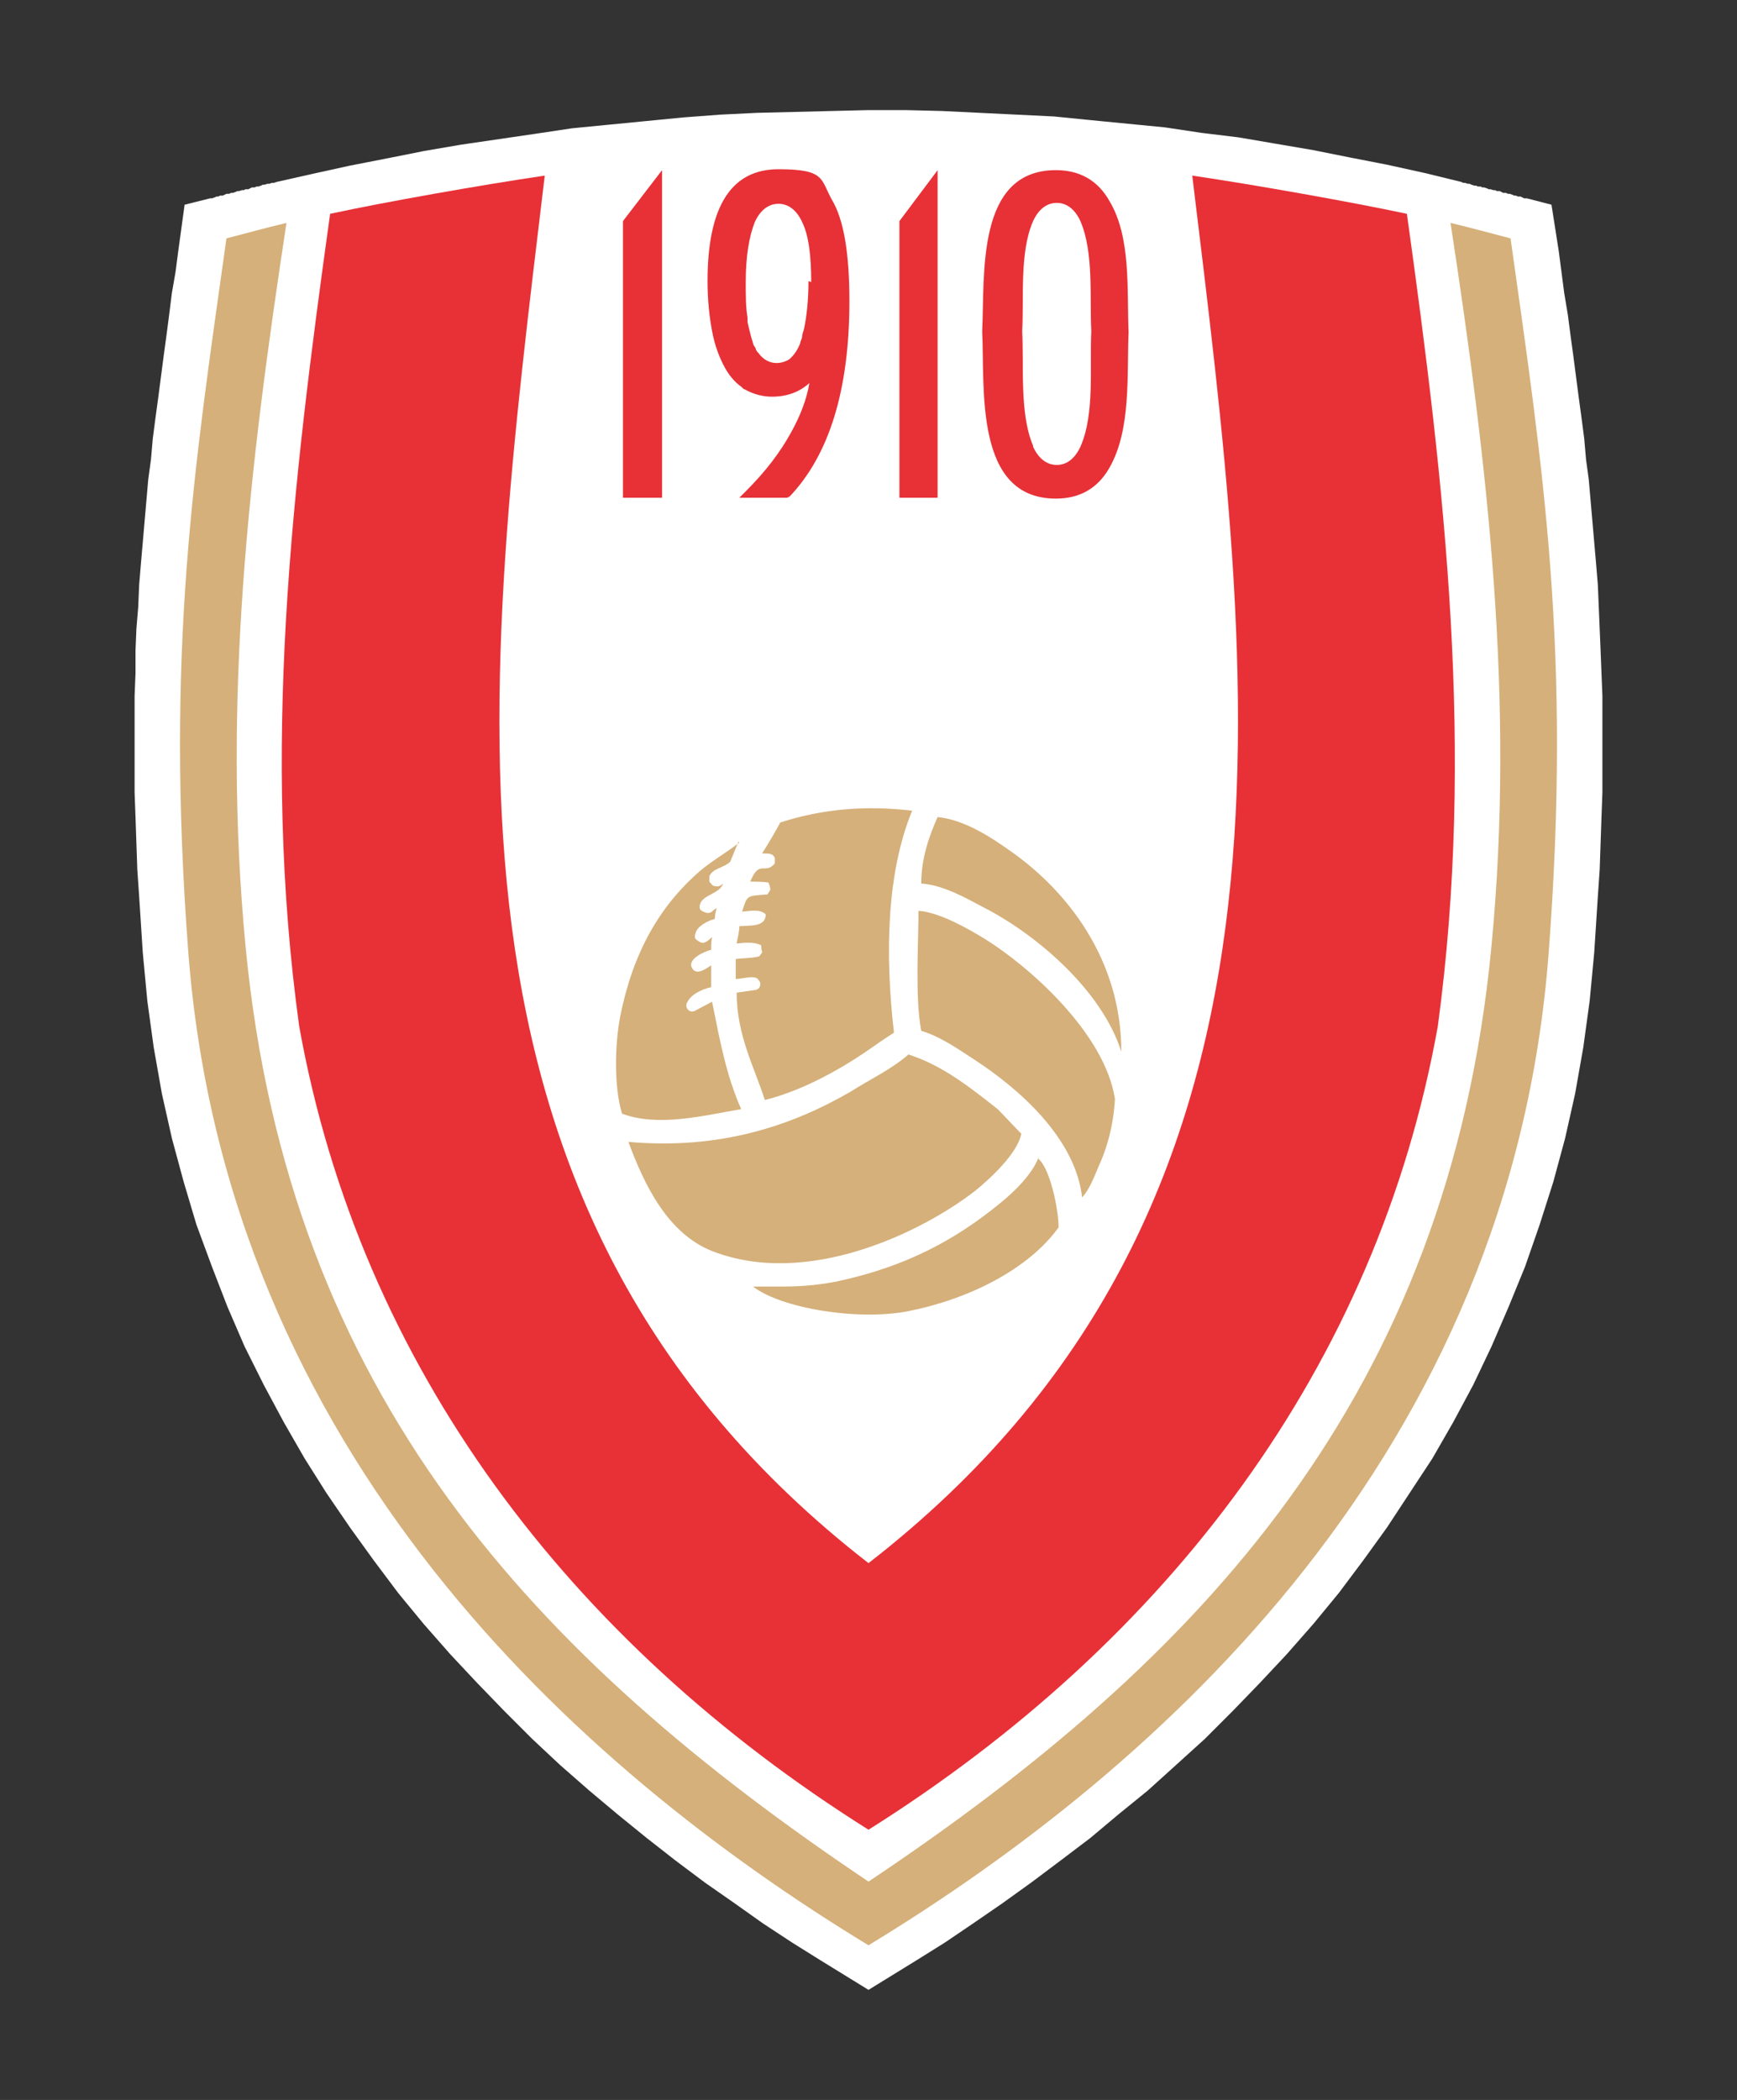
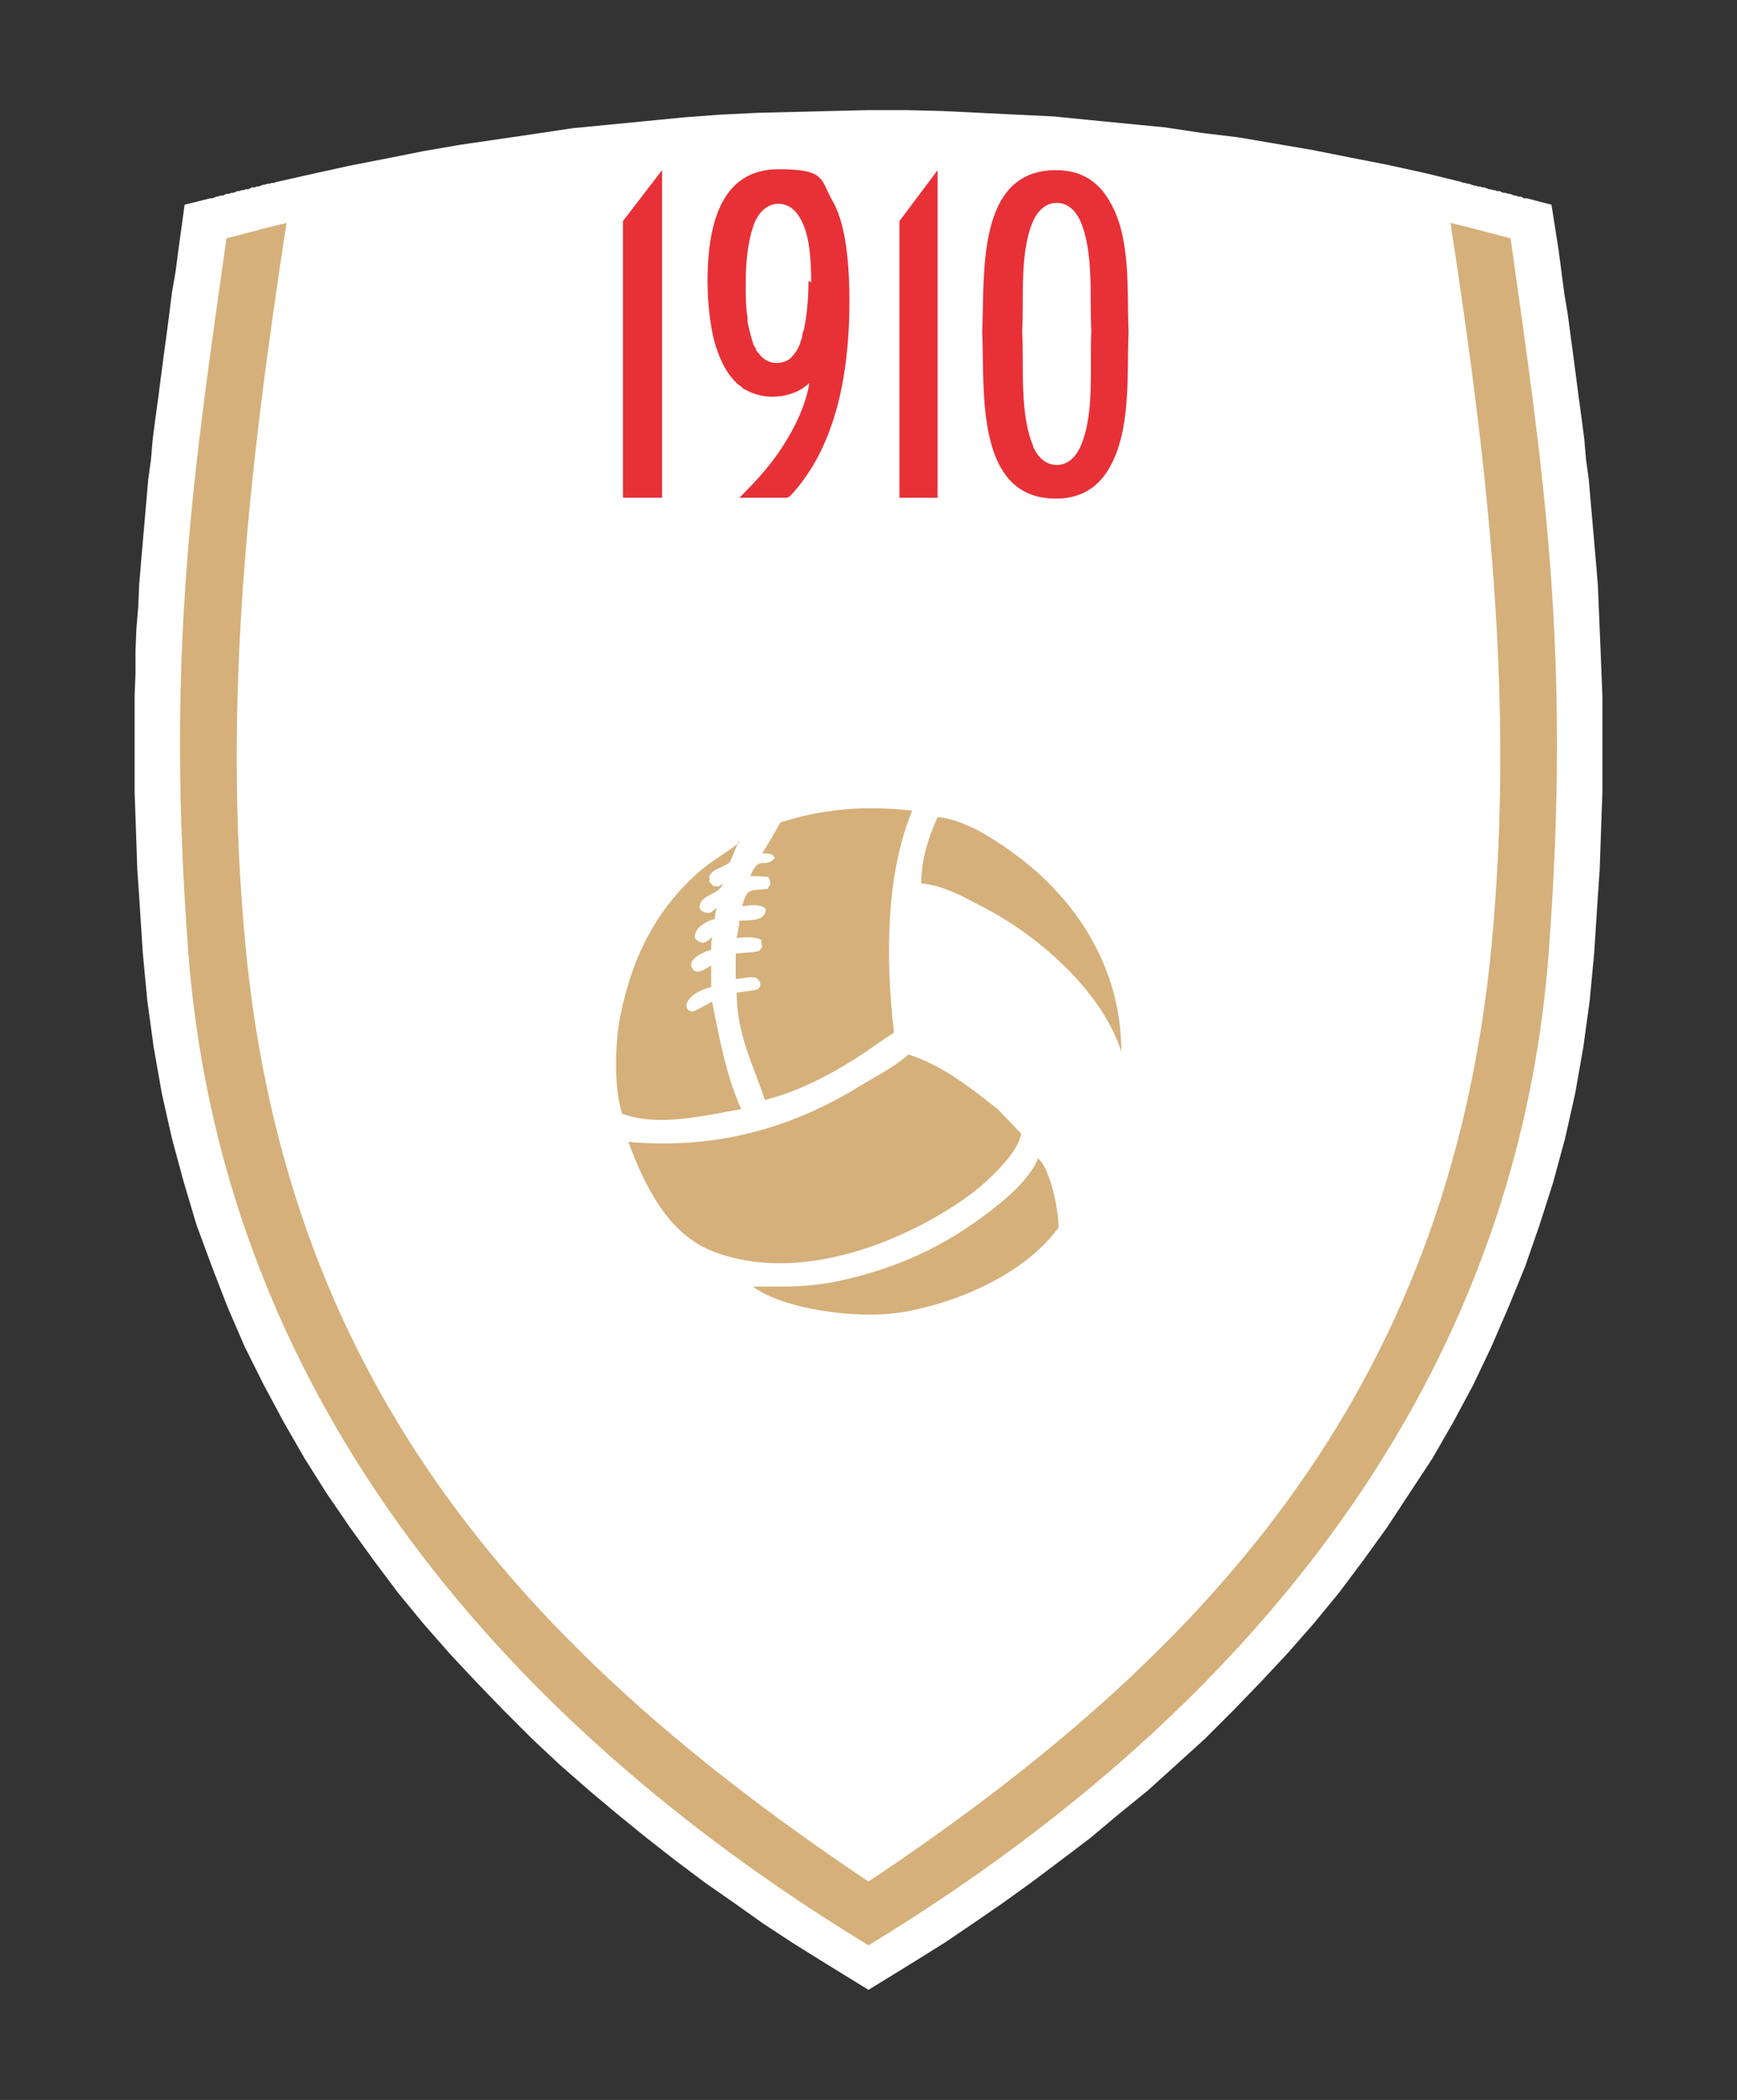
<svg xmlns="http://www.w3.org/2000/svg" id="uuid-f2687211-448e-47e4-8837-2fc26c867f40" data-name="Livello 1" viewBox="0 0 191 230.8">
  <rect x="0" y="0" width="191" height="230.8" fill="#333333" stroke="none" />
  <defs>
    <style>      .uuid-b4cab12a-6434-48d2-a5fa-61d0b974ce4f {        fill: #fff;      }      .uuid-b4cab12a-6434-48d2-a5fa-61d0b974ce4f, .uuid-a98f2101-dffa-4d40-b2ea-5383cd3f7f4a, .uuid-5c52354d-c7dd-4d2b-9e28-93d6e03f43b4 {        fill-rule: evenodd;      }      .uuid-a98f2101-dffa-4d40-b2ea-5383cd3f7f4a {        fill: #d5b07a;      }      .uuid-5c52354d-c7dd-4d2b-9e28-93d6e03f43b4, .uuid-93b33d48-2ce6-4ad1-b046-d2b79330e38c {        fill: #e73137;      }    </style>
  </defs>
  <polygon class="uuid-b4cab12a-6434-48d2-a5fa-61d0b974ce4f" points="80.8 209.2 77.5 206.9 74.3 204.5 71.1 202 67.9 199.4 64.8 196.8 61.6 194 58.5 191.1 55.5 188.1 52.5 185 49.5 181.8 46.6 178.5 43.8 175.1 41.1 171.5 38.5 167.9 35.9 164.1 33.5 160.3 31.2 156.3 29 152.2 26.9 148 25 143.6 23.3 139.2 21.6 134.6 20.2 129.9 18.9 125.1 17.8 120.2 16.9 115.1 16.2 110 15.7 104.7 15.5 101.6 15.3 98.5 15.1 95.6 15 92.7 14.9 89.8 14.8 87.1 14.8 84.3 14.8 81.7 14.8 79.1 14.8 76.5 14.9 74 14.9 71.5 15 69.1 15.2 66.7 15.3 64.3 15.5 61.9 15.7 59.6 15.9 57.3 16.1 55 16.3 52.7 16.6 50.5 16.8 48.2 17.1 45.9 17.4 43.7 17.7 41.4 18 39.1 18.3 36.9 18.6 34.6 18.9 32.2 19.3 29.9 19.6 27.6 20.3 22.5 23.1 21.8 23.3 21.8 23.6 21.7 23.8 21.6 24 21.6 24.2 21.5 24.5 21.5 24.7 21.4 24.9 21.3 25.2 21.3 25.4 21.2 25.6 21.2 25.9 21.1 26.1 21 26.3 21 26.6 20.9 26.8 20.9 27 20.8 27.3 20.8 27.5 20.7 27.7 20.6 28 20.6 28.2 20.5 28.4 20.5 28.7 20.4 28.9 20.3 29.1 20.3 29.4 20.2 29.6 20.2 29.9 20.1 30.1 20.1 30.4 20 34.4 19.1 38.5 18.2 42.6 17.4 46.6 16.6 50.7 15.9 54.8 15.3 58.9 14.7 62.9 14.1 67 13.7 71.1 13.3 75.2 12.9 79.2 12.6 83.3 12.4 87.4 12.3 91.4 12.2 95.5 12.1 99.6 12.1 103.6 12.2 107.7 12.4 111.8 12.6 115.9 12.8 119.9 13.2 124 13.6 128.1 14 132.1 14.6 136.2 15.1 140.3 15.8 144.4 16.5 148.4 17.3 152.5 18.1 156.6 19 160.7 20 160.9 20.1 161.1 20.1 161.4 20.2 161.6 20.2 161.8 20.3 162.1 20.4 162.3 20.4 162.5 20.5 162.8 20.5 163 20.6 163.2 20.6 163.5 20.7 163.7 20.8 163.9 20.8 164.2 20.9 164.4 20.9 164.6 21 164.9 21 165.1 21.1 165.3 21.2 165.6 21.2 165.8 21.3 166 21.3 166.3 21.4 166.5 21.5 166.7 21.5 166.9 21.6 167.2 21.6 167.4 21.7 167.6 21.8 167.9 21.8 170.6 22.5 171.4 27.6 171.7 29.9 172 32.2 172.4 34.6 172.7 36.9 173 39.1 173.3 41.4 173.6 43.7 173.9 45.9 174.2 48.2 174.4 50.5 174.7 52.7 174.9 55 175.1 57.3 175.3 59.6 175.5 61.9 175.7 64.3 175.8 66.7 175.9 69.1 176 71.5 176.1 74 176.2 76.5 176.2 79.1 176.2 81.7 176.2 84.3 176.2 87.1 176.1 89.8 176 92.7 175.9 95.6 175.7 98.5 175.5 101.6 175.3 104.7 174.8 110 174.1 115.1 173.2 120.2 172.1 125.1 170.8 129.9 169.3 134.6 167.7 139.2 165.9 143.6 164 148 162 152.2 159.8 156.3 157.5 160.3 155 164.1 152.5 167.9 149.9 171.5 147.2 175.1 144.4 178.5 141.5 181.8 138.5 185 135.5 188.1 132.5 191.1 129.3 194 126.2 196.8 123 199.4 119.9 202 116.6 204.5 113.4 206.9 110.2 209.2 107 211.4 103.9 213.5 100.7 215.5 95.5 218.7 90.3 215.5 87.1 213.5 83.9 211.4 80.8 209.2" />
-   <path class="uuid-a98f2101-dffa-4d40-b2ea-5383cd3f7f4a" d="M80.9,107.6c.7,0,2.2-.5,2.5.1.2.2.2.3.2.6-.1.3-.2.4-.5.5-.7.1-1.4.2-2.1.3,0,4.7,2,8.3,3.1,11.8,4-1,8-3.2,11.1-5.3,1-.7,2-1.4,3.1-2.1-1-8.7-.8-17.6,2-24.4-5.1-.6-9.9-.2-14.5,1.3-.6,1.1-1.3,2.3-2,3.4.8,0,1.2,0,1.4.5v.6c-1.1,1.3-1.7-.5-2.7,2,.7,0,1.4,0,2,.1.1.3.2.4.2.8-.1.2-.2.3-.3.5-2.3.2-2.2,0-2.8,1.9,1-.1,2-.3,2.6.3,0,1.4-1.7,1.2-2.9,1.3,0,.6-.2,1.3-.3,1.9.9-.1,2-.2,2.7.2,0,.2,0,.4.1.7,0,.2-.2.3-.3.5-.6.2-1.7.2-2.6.3,0,.8,0,1.6,0,2.4" />
+   <path class="uuid-a98f2101-dffa-4d40-b2ea-5383cd3f7f4a" d="M80.9,107.6c.7,0,2.2-.5,2.5.1.2.2.2.3.2.6-.1.3-.2.4-.5.5-.7.1-1.4.2-2.1.3,0,4.7,2,8.3,3.1,11.8,4-1,8-3.2,11.1-5.3,1-.7,2-1.4,3.1-2.1-1-8.7-.8-17.6,2-24.4-5.1-.6-9.9-.2-14.5,1.3-.6,1.1-1.3,2.3-2,3.4.8,0,1.2,0,1.4.5c-1.1,1.3-1.7-.5-2.7,2,.7,0,1.4,0,2,.1.1.3.2.4.2.8-.1.2-.2.3-.3.5-2.3.2-2.2,0-2.8,1.9,1-.1,2-.3,2.6.3,0,1.4-1.7,1.2-2.9,1.3,0,.6-.2,1.3-.3,1.9.9-.1,2-.2,2.7.2,0,.2,0,.4.1.7,0,.2-.2.3-.3.5-.6.2-1.7.2-2.6.3,0,.8,0,1.6,0,2.4" />
  <path class="uuid-a98f2101-dffa-4d40-b2ea-5383cd3f7f4a" d="M103.1,89.8c-.9,2-1.8,4.5-1.8,7.3,2.5.2,4.9,1.6,6.8,2.6,5.9,3,13.1,9.2,15.2,15.9h0c0-10.2-6-17.7-12.1-22-2.1-1.5-5.1-3.5-8.1-3.8" />
  <path class="uuid-a98f2101-dffa-4d40-b2ea-5383cd3f7f4a" d="M81.3,92.6c-1.4,1.1-3,2-4.3,3.1-4.5,3.9-7.4,9-8.8,16-.6,3.1-.7,7.8.2,10.7,4,1.5,9,.2,13.1-.5h0c-1.6-3.6-2.3-7.3-3.2-11.8-.6.3-1.3.7-1.9,1-.6.3-1.2-.4-.8-1,.4-.8,1.6-1.4,2.6-1.6v-2.4c-.5.3-1.6,1.2-2.1.3-.6-1,1.5-1.9,2.1-2,0-.5,0-.9.1-1.4-.3.2-.8.9-1.4.5-.5-.3-.6-.4-.4-1,.2-.7,1.3-1.3,2.1-1.5,0-.4.1-.8.2-1.2-.4.2-.6.7-1.2.5-.6-.2-.8-.4-.6-1,.4-1,2.2-1.1,2.5-2.2-.2.2-.5.4-.8.3-.4,0-.4-.2-.7-.5,0-.2,0-.4,0-.6.4-.9,1.6-.9,2.3-1.6.3-.7.6-1.5.9-2.2" />
-   <path class="uuid-a98f2101-dffa-4d40-b2ea-5383cd3f7f4a" d="M101,100c0,3.4-.4,9.7.3,13.3,2.1.6,4.2,2.1,5.9,3.2,4.6,3,11.1,8.5,11.8,15.2,0,0,0,0,0-.1.8-.9,1.3-2.2,1.8-3.4.7-1.5,1.6-4,1.8-7.4-1.1-7.3-9.6-14.7-14.3-17.6-1.8-1.1-4.9-2.9-7.3-3.1" />
  <path class="uuid-a98f2101-dffa-4d40-b2ea-5383cd3f7f4a" d="M100,115.8c-1.9,1.7-4.3,2.8-6.5,4.2-6.4,3.7-14.3,6.4-24.4,5.5,1.8,4.9,4.4,10.1,9.2,12,10.5,4.1,23.1-2.1,28.9-6.6,1.5-1.2,4.7-4.1,5.1-6.3-.9-.9-1.7-1.8-2.6-2.7-2.8-2.2-6-4.8-9.8-6" />
  <path class="uuid-a98f2101-dffa-4d40-b2ea-5383cd3f7f4a" d="M114.2,127.2c-.7,1.9-2.8,3.9-4.3,5.1-4.9,4-10.3,6.9-17.7,8.5-1.9.4-3.9.6-6.2.6-1.1,0-2.2,0-3.3,0h.1c3.1,2.4,11.6,3.8,17.1,2.7,6.6-1.3,13.2-4.6,16.5-9.2,0-2.1-1-6.7-2.3-7.6" />
-   <path class="uuid-5c52354d-c7dd-4d2b-9e28-93d6e03f43b4" d="M36.3,23.5c6-1.3,16.8-3.2,23.6-4.2-6.7,56.1-14.8,113.4,35.6,152.5,50.4-39.1,42.4-96.4,35.6-152.5,6.8,1,17.5,2.9,23.6,4.2,4.2,30.1,7.5,59,3.4,89.3-6.7,37.4-29.7,67.6-62.6,88.3-32.8-20.6-55.9-50.9-62.6-88.3-4.2-30.4-.8-59.2,3.4-89.3" />
  <path class="uuid-a98f2101-dffa-4d40-b2ea-5383cd3f7f4a" d="M95.5,213.8c32.1-19.5,70.7-54.1,74.8-109.2,2.5-33.1-.6-52.8-4.2-78.4-2.3-.6-4.1-1.1-6.6-1.7,4.1,26.8,7.1,52.4,4.5,79.5-4.7,49.3-31.8,78.3-68.5,102.8-36.7-24.6-63.8-53.5-68.5-102.8-2.6-27.1.4-52.6,4.5-79.5-2.5.6-4.3,1.1-6.6,1.7-3.6,25.6-6.7,45.2-4.2,78.4,4.2,55.1,42.7,89.7,74.8,109.2" />
  <polygon class="uuid-93b33d48-2ce6-4ad1-b046-d2b79330e38c" points="68.5 54.7 68.5 38.1 68.5 24.3 72.8 18.7 72.8 54.7 68.5 54.7" />
  <path class="uuid-93b33d48-2ce6-4ad1-b046-d2b79330e38c" d="M89.2,31c0-3-.3-5.2-1-6.6-.6-1.3-1.5-2-2.6-2h0c-1.1,0-2,.7-2.6,2-.6,1.5-1,3.7-1,6.6h0s0,0,0,0c0,1.5,0,2.8.2,3.9,0,.2,0,.4,0,.5.2.9.4,1.7.6,2.3h0c0,.2.2.4.3.6,0,.2.2.4.3.5.5.7,1.2,1.1,2,1.1h0c.4,0,.8-.1,1.2-.3,0,0,.2-.1.3-.2h0c.4-.4.8-.9,1.1-1.7h0c0-.2.2-.5.2-.7h0c0-.2.1-.5.2-.8.3-1.4.5-3.2.5-5.3h0ZM86.6,54.7h-5.3l.7-.7c2.2-2.2,3.8-4.3,5-6.5,1-1.8,1.7-3.6,2-5.4-1.1,1-2.5,1.5-4.1,1.5h0c-1.1,0-2.1-.3-3-.8-.1,0-.3-.2-.4-.3-.7-.5-1.3-1.2-1.8-2.1-.6-1.1-1.1-2.4-1.4-4-.3-1.6-.5-3.4-.5-5.5,0-8.2,2.6-12.3,7.8-12.3s4.6,1.1,5.9,3.4c1.3,2.2,1.9,5.9,1.9,11.1,0,9.7-2.2,16.9-6.6,21.5h-.1c0,.1-.2.1-.2.1Z" />
  <path class="uuid-93b33d48-2ce6-4ad1-b046-d2b79330e38c" d="M116.1,18.7c2.6,0,4.6,1.1,5.9,3.4,2.4,4,1.9,9.8,2.1,14.4-.2,4.7.3,10.7-2.1,14.9-1.3,2.3-3.3,3.4-5.9,3.4-9,0-7.8-12.1-8.1-18.4.3-6.2-.7-17.7,8.1-17.7M113.6,49.1c.6,1.3,1.5,2,2.6,2h0c1.1,0,2-.7,2.6-2,1.6-3.6,1-8.8,1.2-12.7-.2-3.7.3-8.6-1.2-12.1-.6-1.3-1.5-2-2.6-2h0c-1.1,0-2,.7-2.6,2-1.5,3.4-1,8.4-1.2,12.1.2,3.9-.3,9.1,1.2,12.6Z" />
  <polygon class="uuid-93b33d48-2ce6-4ad1-b046-d2b79330e38c" points="98.9 54.7 98.9 24.3 103.1 18.7 103.1 54.7 98.9 54.7" />
</svg>